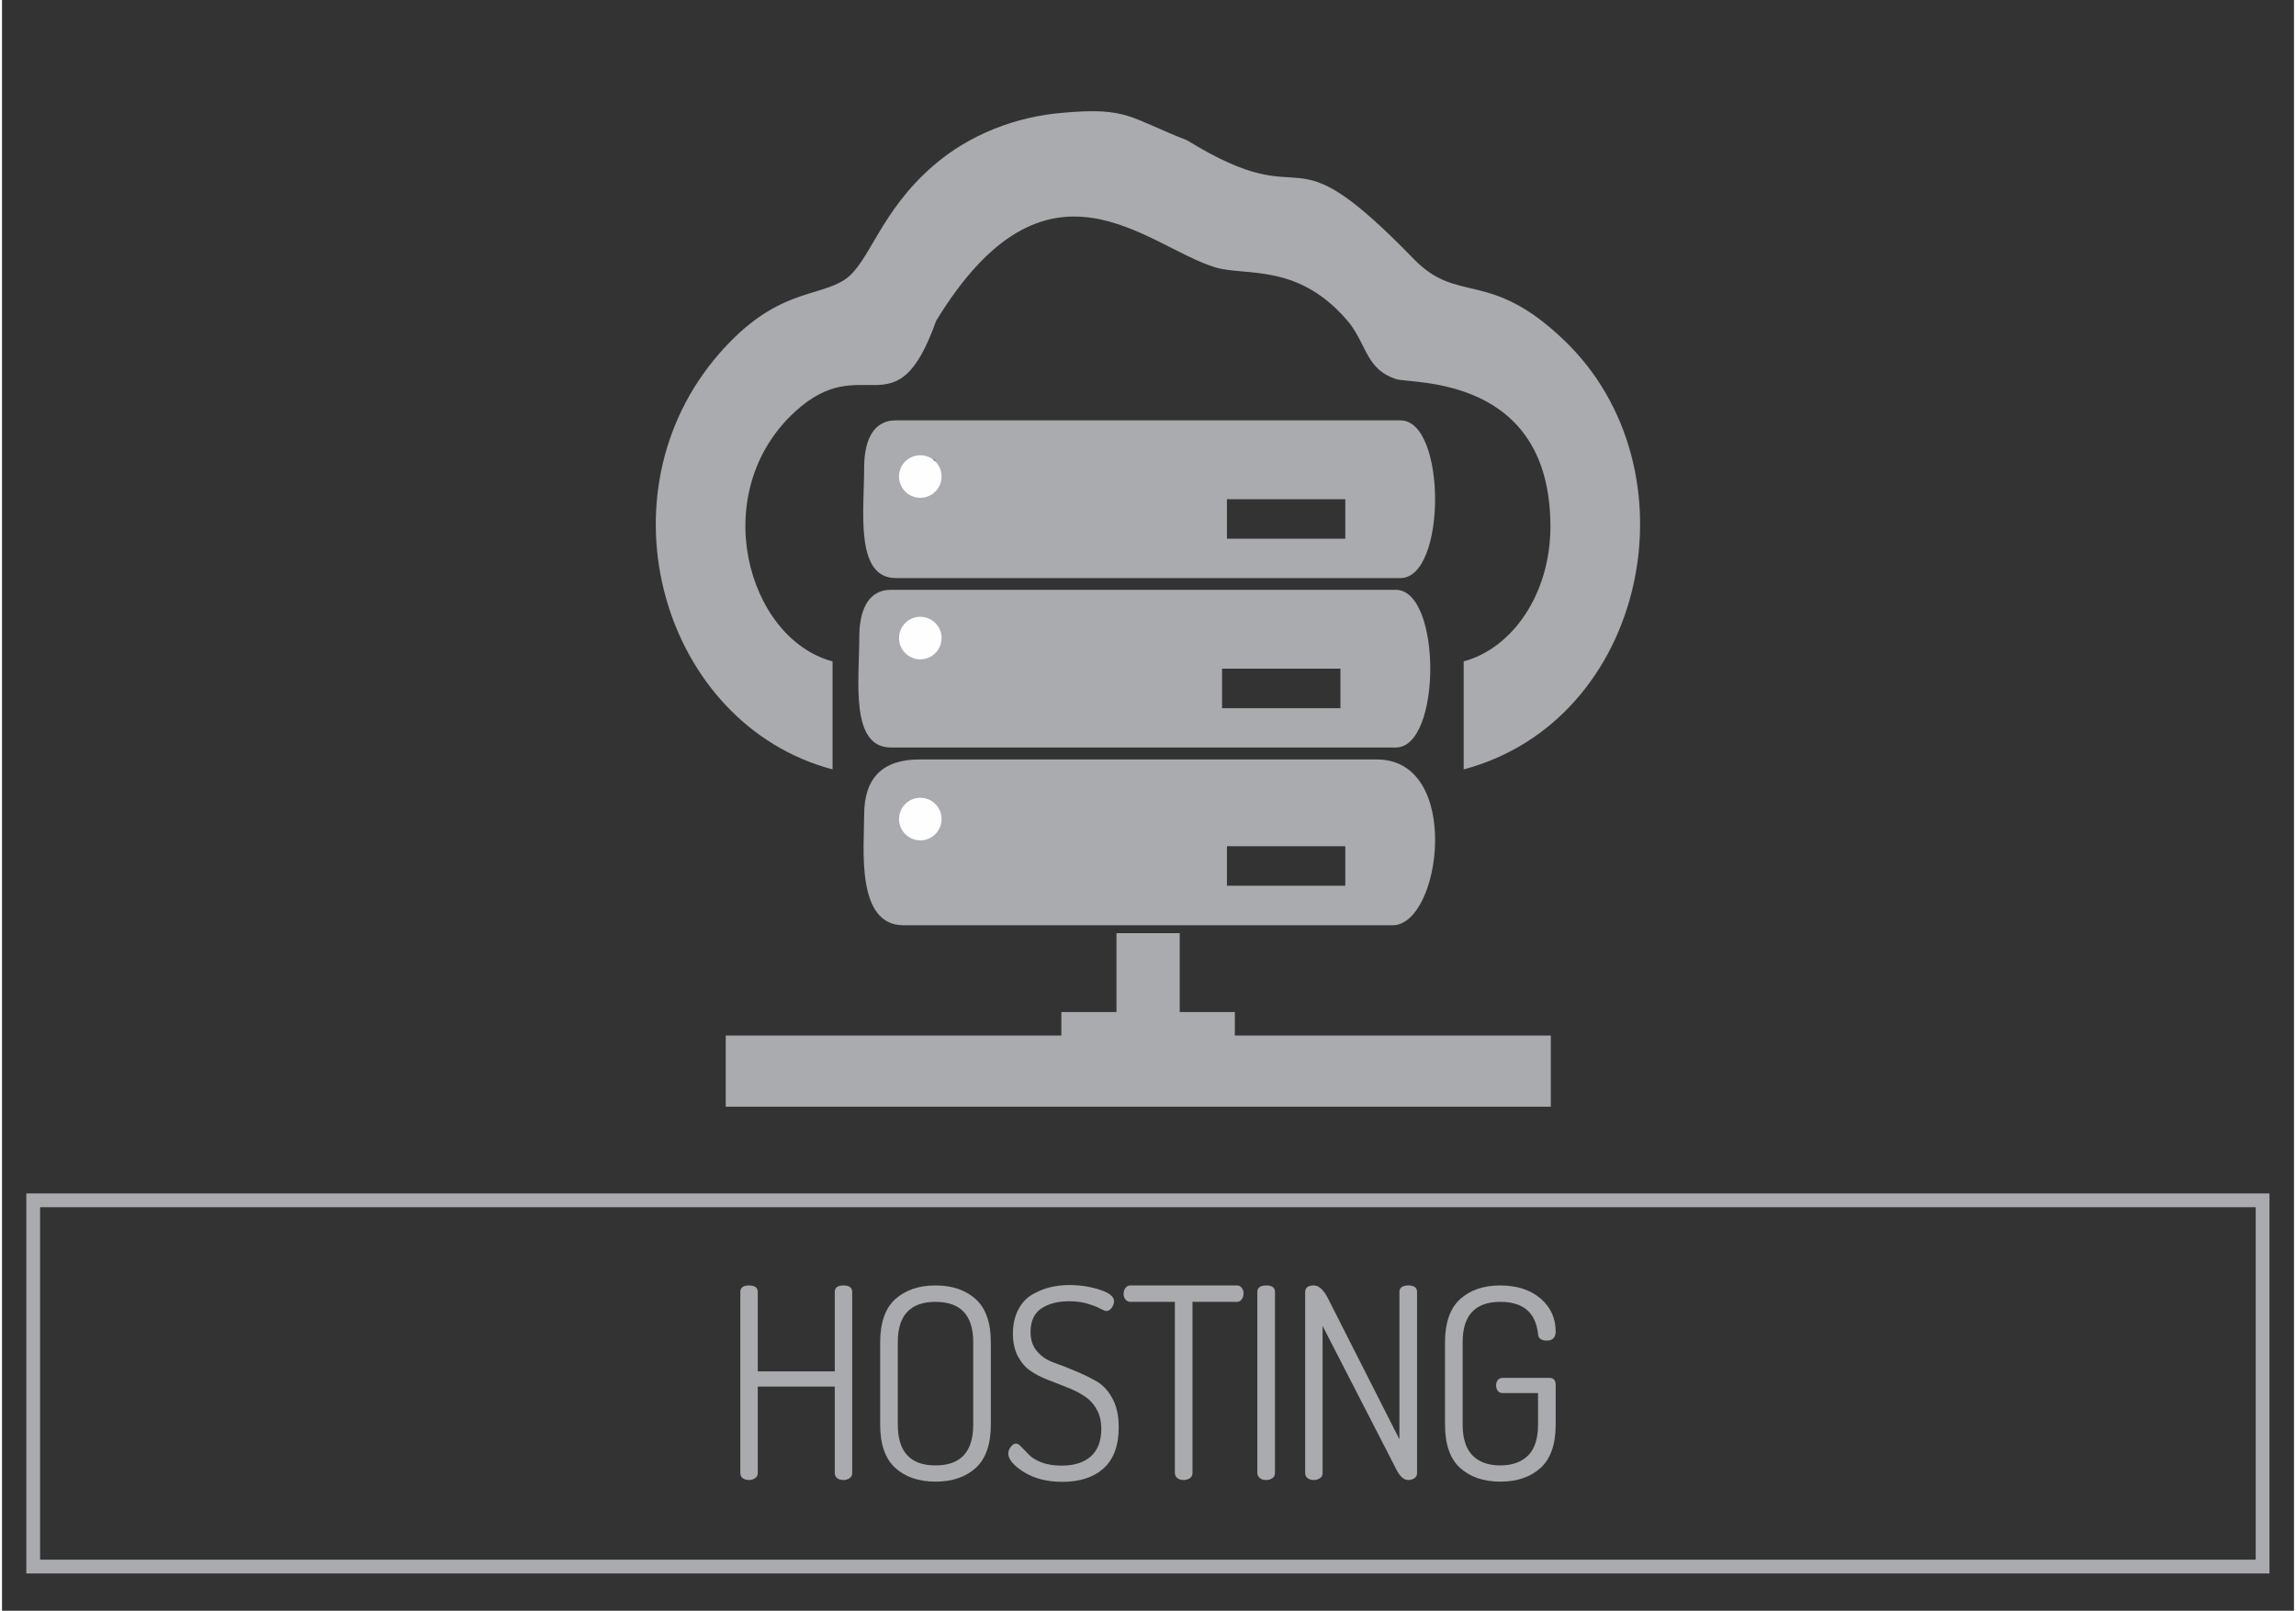
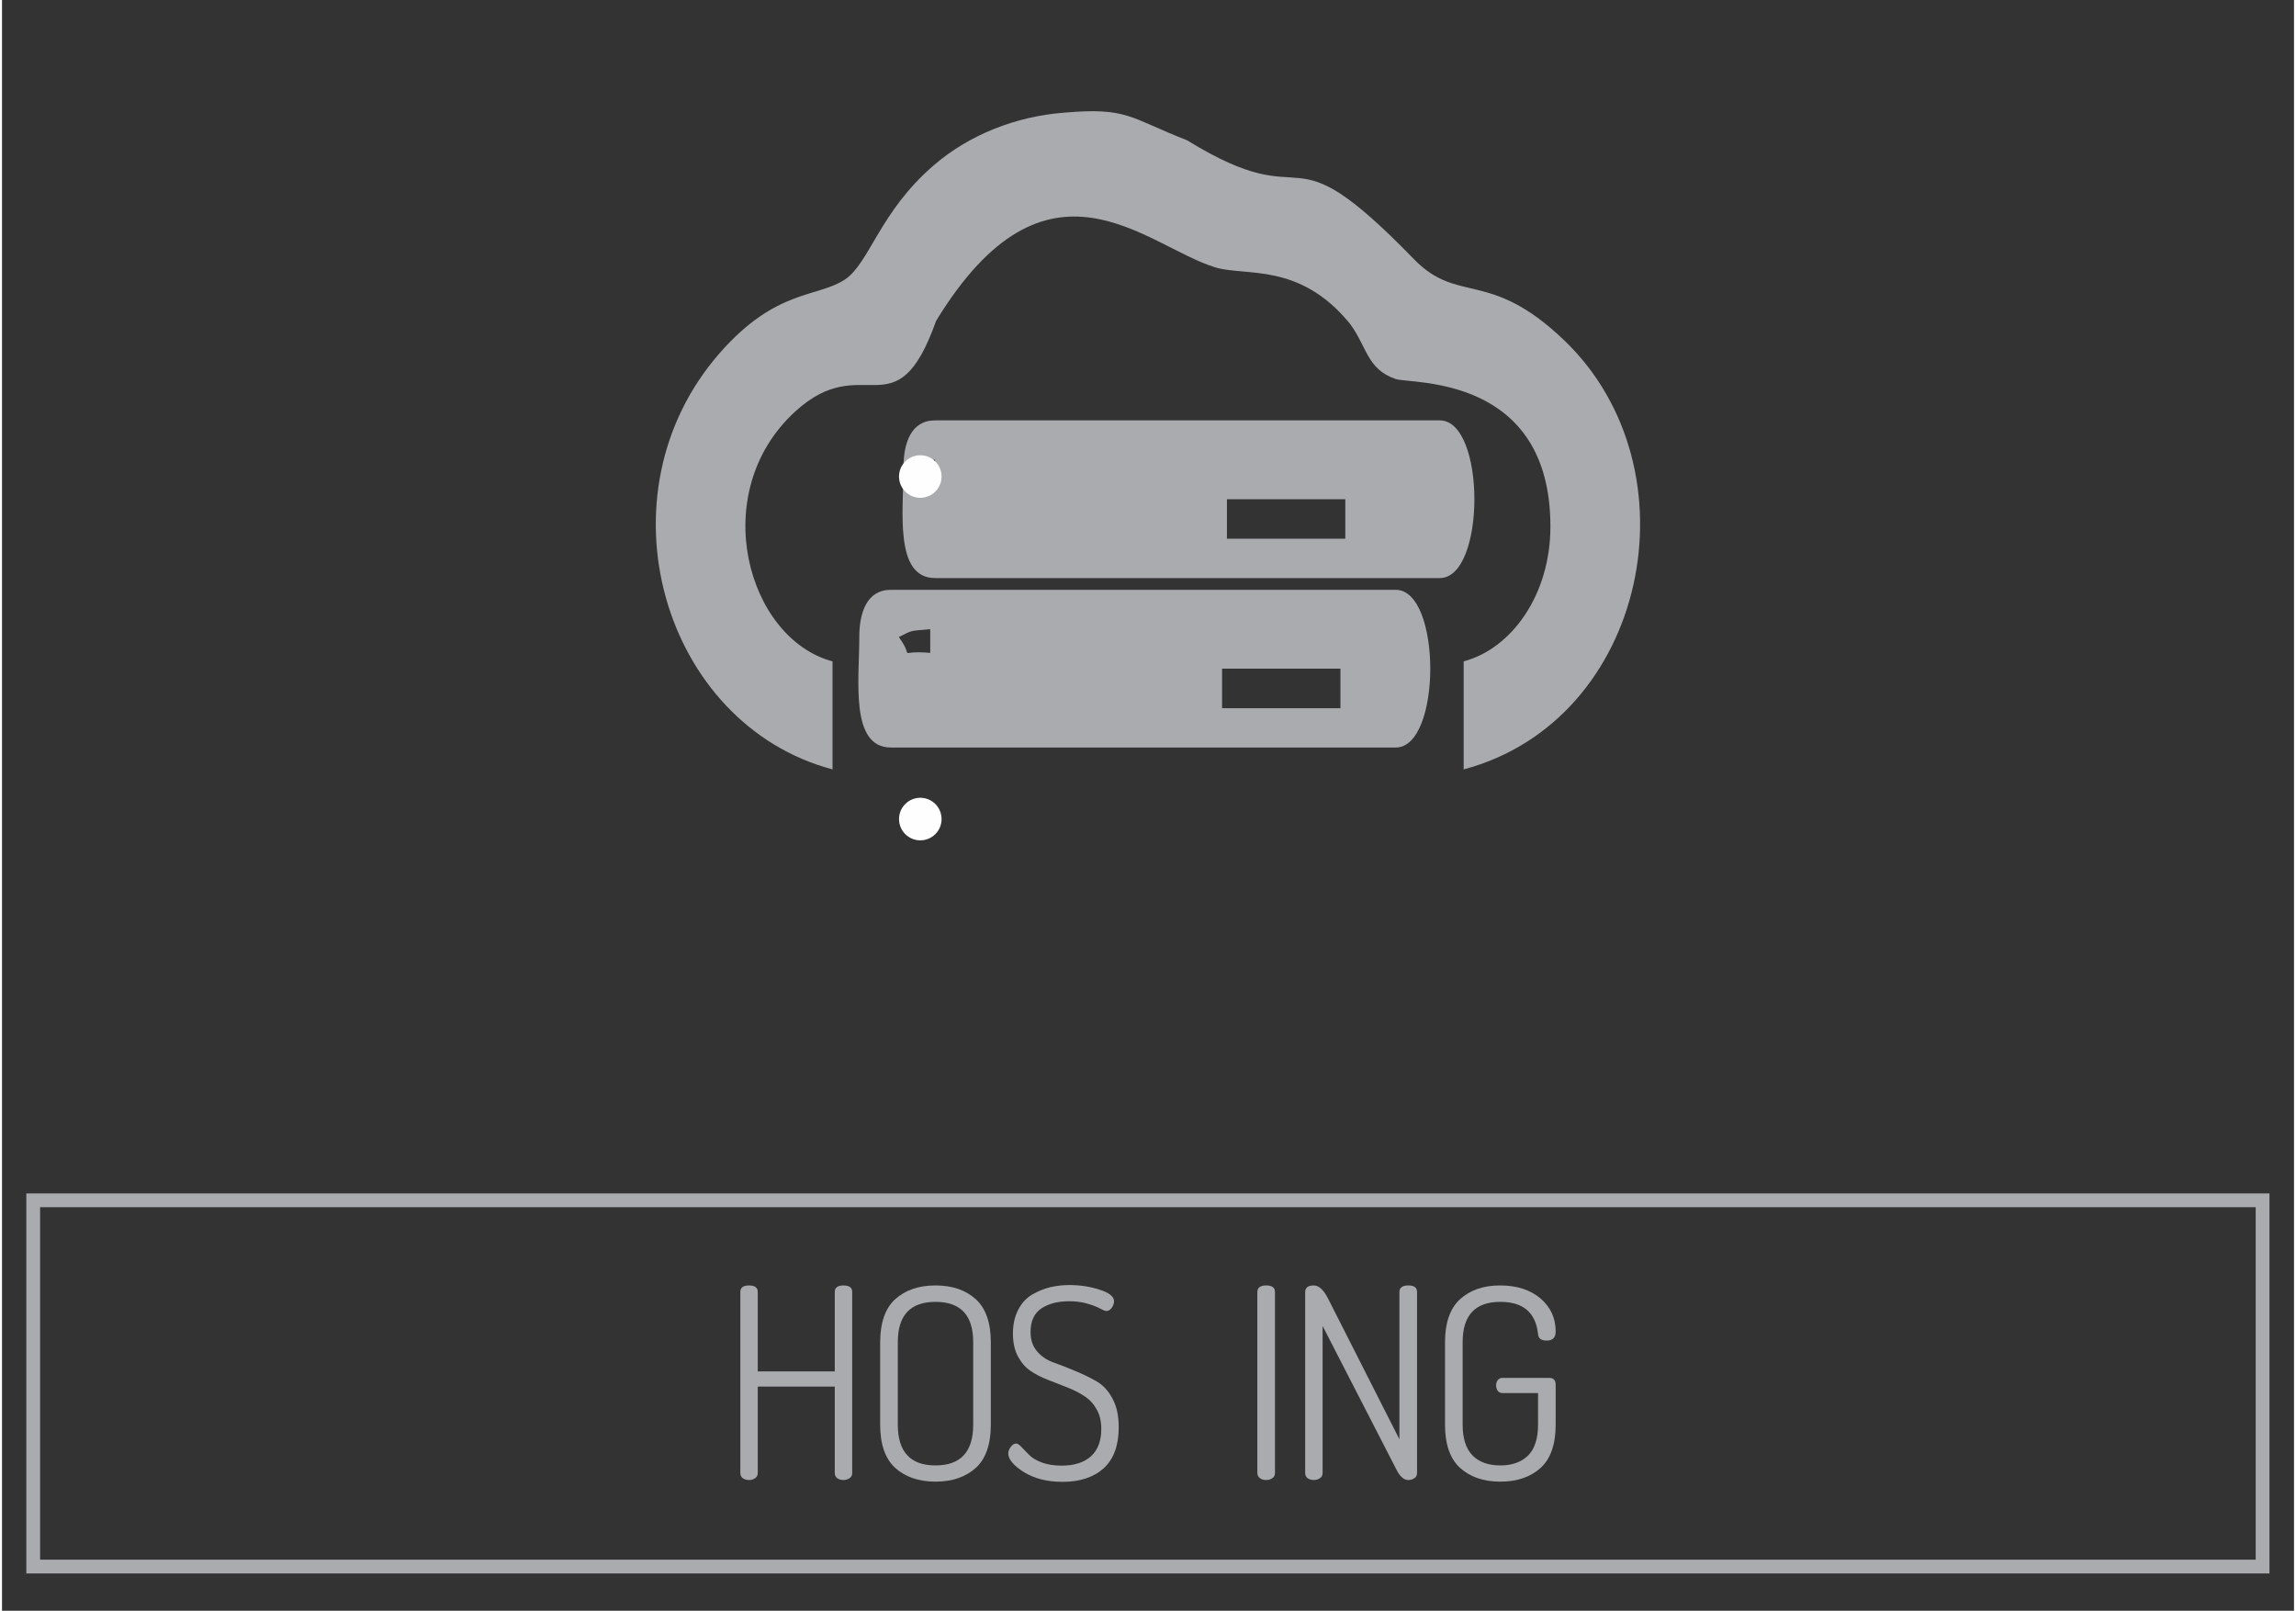
<svg xmlns="http://www.w3.org/2000/svg" xml:space="preserve" width="201px" height="141px" version="1.1" style="shape-rendering:geometricPrecision; text-rendering:geometricPrecision; image-rendering:optimizeQuality; fill-rule:evenodd; clip-rule:evenodd" viewBox="0 0 113.09 79.47">
  <rect x="0" y="0" width="113.09" height="79.47" fill="#333333" stroke="none" />
  <defs>
    <style type="text/css">
   
    .str0 {stroke:#A9ABAE;stroke-width:0.68;stroke-miterlimit:22.926}
    .fil0 {fill:none}
    .fil3 {fill:#FEFEFE}
    .fil2 {fill:#A9ABAE}
    .fil1 {fill:#A9ABAE;fill-rule:nonzero}
   
  </style>
  </defs>
  <g id="Capa_x0020_1">
    <g id="_2248840056912">
      <rect class="fil0" width="113.09" height="79.47" />
      <rect class="fil0 str0" x="1.54" y="59.22" width="110" height="18.07" />
      <path class="fil1" d="M36.43 72.68l0 -8.94c0,-0.21 0.14,-0.32 0.43,-0.32 0.29,0 0.43,0.11 0.43,0.32l0 3.92 3.8 0 0 -3.92c0,-0.21 0.14,-0.32 0.43,-0.32 0.29,0 0.43,0.11 0.43,0.32l0 8.94c0,0.1 -0.04,0.19 -0.13,0.25 -0.09,0.06 -0.19,0.09 -0.3,0.09 -0.12,0 -0.23,-0.03 -0.31,-0.09 -0.08,-0.06 -0.12,-0.15 -0.12,-0.25l0 -4.27 -3.8 0 0 4.27c0,0.1 -0.04,0.19 -0.13,0.25 -0.09,0.06 -0.19,0.09 -0.3,0.09 -0.12,0 -0.22,-0.03 -0.31,-0.09 -0.08,-0.06 -0.12,-0.15 -0.12,-0.25z" />
      <path id="_1" class="fil1" d="M43.33 70.29l0 -4.07c0,-0.96 0.25,-1.67 0.74,-2.12 0.5,-0.45 1.16,-0.68 1.99,-0.68 0.83,0 1.49,0.23 1.99,0.68 0.49,0.45 0.74,1.16 0.74,2.12l0 4.07c0,0.97 -0.25,1.68 -0.74,2.13 -0.5,0.45 -1.16,0.68 -1.99,0.68 -0.83,0 -1.49,-0.23 -1.99,-0.68 -0.49,-0.45 -0.74,-1.16 -0.74,-2.13zm0.87 0c0,1.34 0.62,2.01 1.86,2.01 1.24,0 1.86,-0.67 1.86,-2.01l0 -4.07c0,-1.33 -0.62,-1.99 -1.86,-1.99 -1.24,0 -1.86,0.66 -1.86,1.99l0 4.07z" />
      <path id="_2" class="fil1" d="M49.65 71.71c0,-0.11 0.04,-0.21 0.12,-0.32 0.08,-0.11 0.17,-0.17 0.27,-0.17 0.07,0 0.16,0.06 0.26,0.17l0.37 0.38c0.13,0.14 0.34,0.27 0.62,0.38 0.29,0.11 0.62,0.16 0.99,0.16 0.62,0 1.1,-0.15 1.45,-0.46 0.34,-0.31 0.51,-0.76 0.51,-1.35 0,-0.39 -0.08,-0.73 -0.25,-1 -0.16,-0.28 -0.37,-0.49 -0.62,-0.64 -0.24,-0.16 -0.52,-0.3 -0.84,-0.42l-0.94 -0.37c-0.32,-0.12 -0.6,-0.27 -0.85,-0.44 -0.25,-0.17 -0.45,-0.41 -0.62,-0.72 -0.16,-0.31 -0.24,-0.68 -0.24,-1.11 0,-0.46 0.09,-0.85 0.26,-1.18 0.17,-0.33 0.4,-0.58 0.69,-0.75 0.28,-0.16 0.58,-0.29 0.88,-0.36 0.3,-0.07 0.62,-0.11 0.95,-0.11 0.54,0 1.04,0.08 1.5,0.23 0.47,0.15 0.71,0.34 0.71,0.57 0,0.1 -0.04,0.21 -0.11,0.32 -0.08,0.11 -0.17,0.16 -0.27,0.16 -0.06,0 -0.16,-0.04 -0.31,-0.12 -0.14,-0.08 -0.35,-0.16 -0.62,-0.24 -0.27,-0.08 -0.57,-0.12 -0.91,-0.12 -0.55,0 -1.01,0.12 -1.36,0.35 -0.36,0.24 -0.54,0.63 -0.54,1.17 0,0.38 0.1,0.69 0.32,0.95 0.21,0.25 0.48,0.43 0.81,0.55 0.32,0.11 0.67,0.25 1.05,0.41 0.37,0.15 0.72,0.32 1.04,0.5 0.33,0.18 0.6,0.46 0.81,0.85 0.22,0.39 0.32,0.87 0.32,1.44 0,0.9 -0.25,1.57 -0.74,2.02 -0.5,0.45 -1.18,0.67 -2.03,0.67 -0.76,0 -1.39,-0.16 -1.91,-0.48 -0.52,-0.33 -0.77,-0.64 -0.77,-0.92z" />
-       <path id="_3" class="fil1" d="M55.34 63.83c0,-0.11 0.03,-0.2 0.09,-0.28 0.05,-0.08 0.14,-0.13 0.24,-0.13l5.26 0c0.11,0 0.19,0.04 0.24,0.12 0.06,0.08 0.09,0.17 0.09,0.27 0,0.11 -0.03,0.21 -0.09,0.29 -0.05,0.08 -0.13,0.13 -0.24,0.13l-2.19 0 0 8.45c0,0.1 -0.04,0.19 -0.13,0.25 -0.09,0.06 -0.19,0.09 -0.3,0.09 -0.13,0 -0.23,-0.03 -0.31,-0.09 -0.08,-0.06 -0.13,-0.15 -0.13,-0.25l0 -8.45 -2.2 0c-0.1,0 -0.17,-0.04 -0.24,-0.12 -0.06,-0.08 -0.09,-0.17 -0.09,-0.28z" />
      <path id="_4" class="fil1" d="M61.94 72.68l0 -8.94c0,-0.21 0.15,-0.32 0.44,-0.32 0.29,0 0.43,0.11 0.43,0.32l0 8.94c0,0.1 -0.04,0.19 -0.13,0.25 -0.09,0.06 -0.19,0.09 -0.3,0.09 -0.13,0 -0.23,-0.03 -0.31,-0.09 -0.08,-0.06 -0.13,-0.15 -0.13,-0.25z" />
      <path id="_5" class="fil1" d="M64.3 72.68l0 -8.93c0,-0.22 0.14,-0.33 0.43,-0.33 0.24,0 0.47,0.21 0.68,0.61l3.54 6.98 0 -7.27c0,-0.21 0.15,-0.32 0.44,-0.32 0.29,0 0.43,0.11 0.43,0.32l0 8.94c0,0.1 -0.04,0.19 -0.13,0.25 -0.09,0.06 -0.19,0.09 -0.3,0.09 -0.22,0 -0.41,-0.17 -0.58,-0.5l-3.65 -7.1 0 7.26c0,0.1 -0.04,0.19 -0.13,0.25 -0.09,0.06 -0.19,0.09 -0.3,0.09 -0.12,0 -0.23,-0.03 -0.31,-0.09 -0.08,-0.06 -0.12,-0.15 -0.12,-0.25z" />
      <path id="_6" class="fil1" d="M71.2 70.29l0 -4.07c0,-0.96 0.25,-1.67 0.74,-2.12 0.5,-0.45 1.15,-0.68 1.98,-0.68 0.83,0 1.49,0.22 1.99,0.64 0.5,0.43 0.75,0.97 0.75,1.64 0,0.29 -0.15,0.44 -0.44,0.44 -0.28,0 -0.42,-0.11 -0.43,-0.33 -0.12,-1.06 -0.74,-1.58 -1.86,-1.58 -1.24,0 -1.86,0.66 -1.86,1.99l0 4.07c0,0.67 0.16,1.18 0.48,1.51 0.32,0.33 0.78,0.5 1.38,0.5 0.59,0 1.05,-0.17 1.38,-0.5 0.32,-0.33 0.48,-0.84 0.48,-1.51l0 -1.56 -1.76 0c-0.09,0 -0.17,-0.04 -0.23,-0.11 -0.05,-0.08 -0.08,-0.17 -0.08,-0.27 0,-0.1 0.03,-0.18 0.08,-0.26 0.06,-0.07 0.14,-0.11 0.23,-0.11l2.31 0c0.21,0 0.32,0.11 0.32,0.34l0 1.97c0,0.97 -0.25,1.68 -0.74,2.13 -0.5,0.45 -1.16,0.68 -1.99,0.68 -0.83,0 -1.49,-0.23 -1.99,-0.68 -0.49,-0.45 -0.74,-1.16 -0.74,-2.13z" />
      <g>
        <path class="fil2" d="M40.98 37.96l0 -5.33c-4.21,-1.12 -6.22,-8.31 -1.85,-12.32 3.4,-3.12 4.97,1.11 6.96,-4.48 5.49,-8.99 10.34,-3.69 13.77,-2.64 1.5,0.46 4.15,-0.27 6.64,2.77 0.85,1.13 0.84,2.26 2.27,2.74 0.75,0.26 7.63,-0.24 7.63,7.28 0,3.36 -1.91,6.02 -4.28,6.65l0 5.33c9.06,-2.41 11.62,-14.8 4.95,-21.18 -3.69,-3.53 -5.21,-1.74 -7.4,-3.99 -6.61,-6.81 -4.77,-1.91 -11.2,-5.87 -2.83,-1.1 -2.92,-1.64 -6.08,-1.36 -2.35,0.18 -4.66,1.08 -6.41,2.59 -2.68,2.3 -3.18,4.84 -4.39,5.64 -1.35,0.9 -3.39,0.45 -6.17,3.62 -6.15,7.01 -2.81,18.33 5.56,20.55z" />
-         <path class="fil2" d="M60.44 41.75l5.84 0 0 1.95 -5.84 0 0 -1.95zm-15.18 -2.33c1.2,0.88 0.63,-0.25 0.78,1.56l-1.17 0c0.08,-0.91 0.09,-1 0.39,-1.56zm-2.72 0.78c0,1.63 -0.42,5.45 1.94,5.45l24.13 0c2.41,0 3.45,-8.18 -0.77,-8.18l-22.58 0c-1.81,0 -2.72,0.91 -2.72,2.73z" />
-         <path class="fil2" d="M60.44 24.63l5.84 0 0 1.95 -5.84 0 0 -1.95zm-15.96 -1.56c0.71,-0.35 0.49,-0.29 1.56,-0.39l0 1.17c-1.81,-0.15 -0.68,0.42 -1.56,-0.78zm-1.94 0c0,2.11 -0.47,5.45 1.56,5.45l24.9 0c2.28,0 2.28,-7.78 0,-7.78l-24.9 0c-1.2,0 -1.56,1.14 -1.56,2.33z" />
+         <path class="fil2" d="M60.44 24.63l5.84 0 0 1.95 -5.84 0 0 -1.95zm-15.96 -1.56c0.71,-0.35 0.49,-0.29 1.56,-0.39l0 1.17c-1.81,-0.15 -0.68,0.42 -1.56,-0.78zc0,2.11 -0.47,5.45 1.56,5.45l24.9 0c2.28,0 2.28,-7.78 0,-7.78l-24.9 0c-1.2,0 -1.56,1.14 -1.56,2.33z" />
        <path class="fil2" d="M60.2 32.99l5.84 0 0 1.95 -5.84 0 0 -1.95zm-15.95 -1.56c0.71,-0.35 0.48,-0.29 1.55,-0.39l0 1.17c-1.8,-0.15 -0.68,0.42 -1.55,-0.78zm-1.95 0c0,2.11 -0.47,5.45 1.56,5.45l24.91 0c2.27,0 2.27,-7.78 0,-7.78l-24.91 0c-1.2,0 -1.56,1.14 -1.56,2.33z" />
-         <path class="fil2" d="M54.99 49.93l-2.72 0 0 1.16 -16.56 0 0 3.51c9.2,0 31.54,0 40.71,0l0 -3.51 -15.59 0 0 -1.16 -2.72 0 0 -3.89 -3.12 0 0 3.89z" />
        <circle class="fil3" cx="45.31" cy="23.51" r="1.05" />
-         <circle class="fil3" cx="45.31" cy="31.48" r="1.05" />
        <circle class="fil3" cx="45.31" cy="40.41" r="1.05" />
      </g>
    </g>
  </g>
</svg>